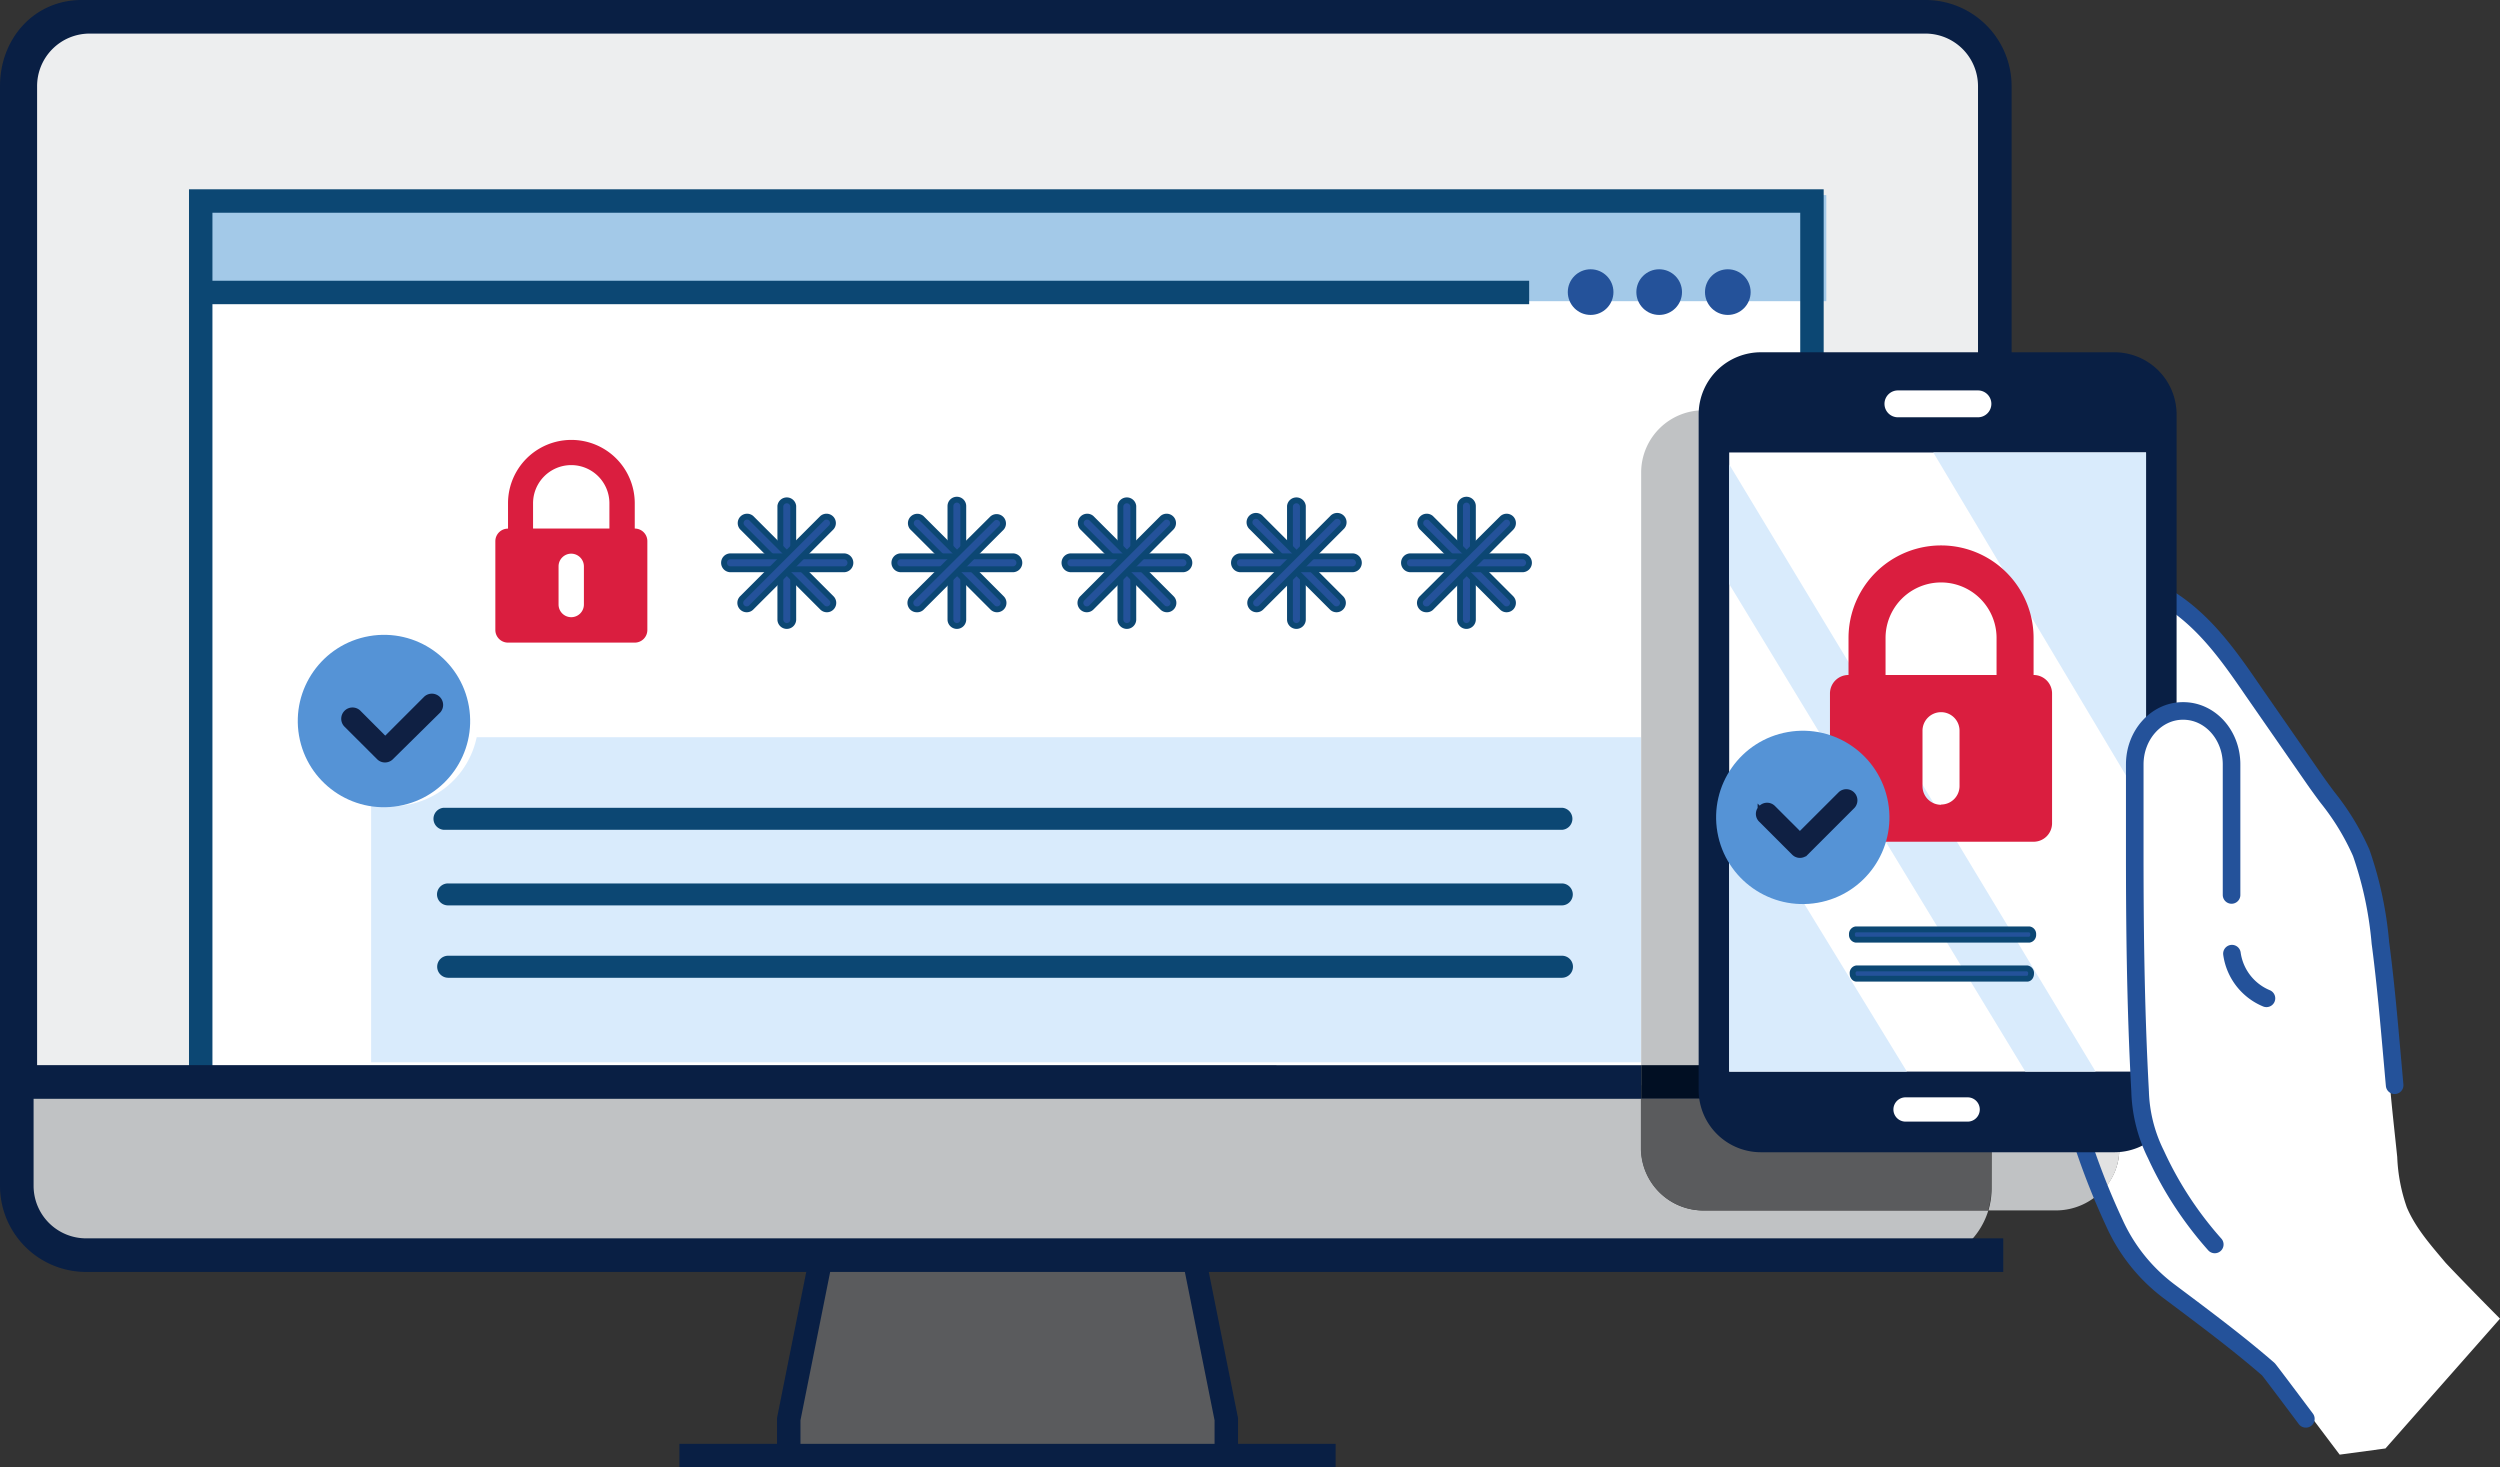
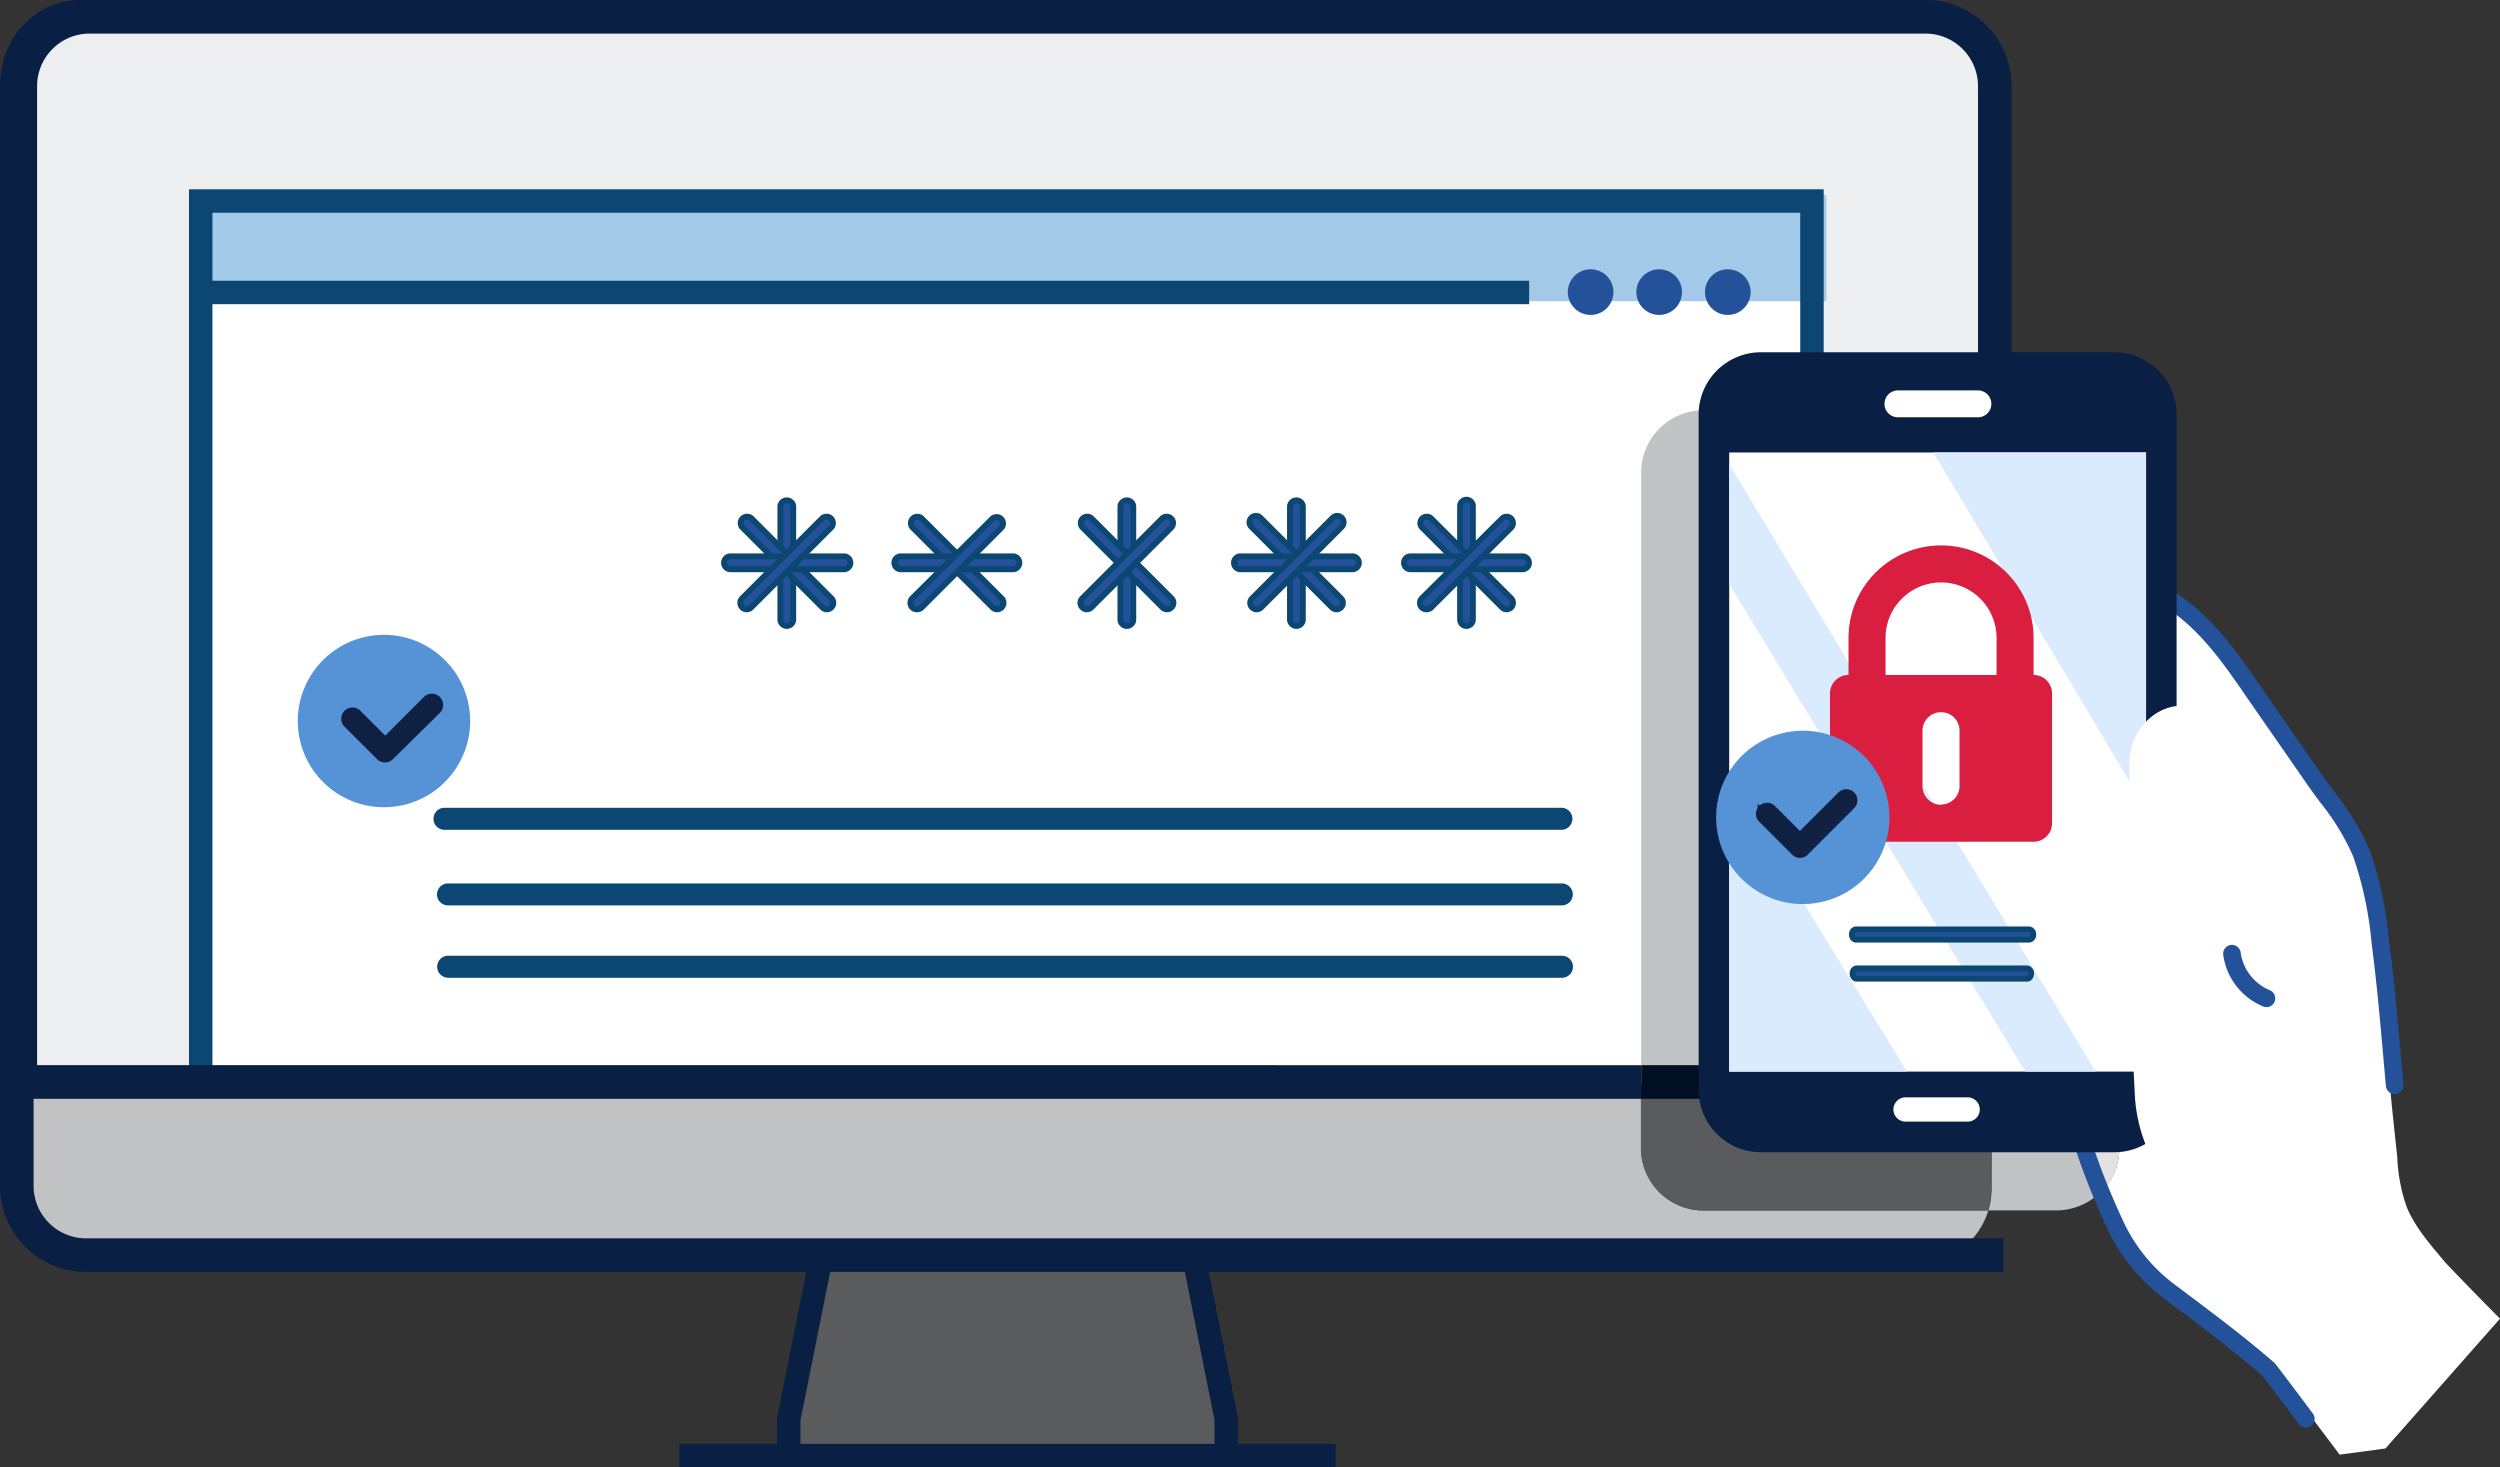
<svg xmlns="http://www.w3.org/2000/svg" viewBox="2198.528 907.752 426.472 250.303">
  <rect x="2198.528" y="907.752" width="426.472" height="250.303" fill="#333333" stroke="none" />
  <defs>
    <style>.cls-1,.cls-11,.cls-19,.cls-3{fill:none}.cls-2{fill:#5a5b5d}.cls-3{stroke:#091f44}.cls-11,.cls-16,.cls-21,.cls-3{stroke-miterlimit:10}.cls-11,.cls-3{stroke-width:4px}.cls-4{fill:#c0c2c4}.cls-5{fill:#fff}.cls-6{fill:#e2e2e2}.cls-7{fill:#edeeef}.cls-16,.cls-8{fill:#091f44}.cls-9{fill:#a3c9e8}.cls-10,.cls-15,.cls-17,.cls-21{fill:#24529a}.cls-11,.cls-15,.cls-17,.cls-21{stroke:#0c4773}.cls-12{fill:#010f23}.cls-13{fill:#5593d6}.cls-14{fill:#d9ebfc}.cls-15,.cls-17,.cls-19{stroke-linecap:round}.cls-15,.cls-17{stroke-linejoin:round}.cls-15,.cls-16{stroke-width:2px}.cls-16{stroke:#0f2043}.cls-18{fill:#da1e3f}.cls-19{stroke:#24529a;stroke-linejoin:bevel;stroke-width:3px}.cls-20{clip-path:url(#clip-path)}</style>
    <clipPath id="clip-path">
      <path id="Rectangle_662" data-name="Rectangle 662" class="cls-1" d="M0 0h71.111v105.625H0z" />
    </clipPath>
  </defs>
  <g id="Artboard_4" data-name="Artboard 4" transform="translate(2147.118 830.672)">
    <path id="Path_2240" data-name="Path 2240" class="cls-2" d="M229.361 277.836H154.72l6.225-43.526h60.119z" transform="translate(31.241 47.547)" />
    <path id="Path_2241" data-name="Path 2241" class="cls-3" d="M160.945 234.31v6.212l-6.225 31.1v6.212" transform="translate(31.241 47.547)" />
    <path id="Path_2242" data-name="Path 2242" class="cls-3" d="M207.25 234.31v6.212l6.225 31.1v6.212" transform="translate(47.126 47.547)" />
    <path id="Line_273" data-name="Line 273" class="cls-3" transform="translate(167.311 325.383)" d="M0 0h111.941" />
-     <path id="Path_2243" data-name="Path 2243" class="cls-4" d="M331.3 230.483v-8.609h56a12.868 12.868 0 0 0-9.117-3.764H64.534A12.946 12.946 0 0 0 51.64 231v6.225a12.946 12.946 0 0 0 12.894 12.894h313.644a12.946 12.946 0 0 0 12.347-9.195h-48.436a10.641 10.641 0 0 1-10.789-10.441z" transform="translate(.07 42.648)" />
+     <path id="Path_2243" data-name="Path 2243" class="cls-4" d="M331.3 230.483v-8.609a12.868 12.868 0 0 0-9.117-3.764H64.534A12.946 12.946 0 0 0 51.64 231v6.225a12.946 12.946 0 0 0 12.894 12.894h313.644a12.946 12.946 0 0 0 12.347-9.195h-48.436a10.641 10.641 0 0 1-10.789-10.441z" transform="translate(.07 42.648)" />
    <path id="Path_2244" data-name="Path 2244" class="cls-5" d="M386.344 269.064c-2.462-2.93-5.079-5.861-6.59-9.416a29.223 29.223 0 0 1-1.641-8.6c-.417-4.05-.886-8.1-1.237-12.164-.716-7.814-1.3-15.629-2.331-23.443-.69-5.34-1.3-10.849-3.308-15.9-1.8-4.558-5.079-8.3-7.814-12.269l-10.237-14.756c-4.571-6.512-9.052-13.128-16.241-16.866-1.967-1.029-6.147-2.253-8.856.586-3.777 3.907-3.777 9.117-1.367 14.053l7.228 14.756c.117 10.146.768 20.161.794 25.957s.573 11.865.078 17.635c-.208 2.4-.651 2.6-2.7 3.79a31.674 31.674 0 0 0-5.444 3.907c-1.146 1.081-3.139 2.956-3.321 4.571v.208h7.346v8.622a10.172 10.172 0 0 1-2.422 6.512 207.793 207.793 0 0 0 2.4 5.561 29.031 29.031 0 0 0 8.948 11.253c5.809 4.4 11.722 8.739 17.192 13.519.1.091 5.861 7.814 11.474 15.238l7.814-1.055 19.536-22.141c-4.768-4.791-8.936-9.141-9.301-9.558z" transform="translate(82.238 23.407)" />
    <path id="Path_2245" data-name="Path 2245" class="cls-4" d="M327.574 221H309.34a12.842 12.842 0 0 1 3.816 9.117v6.225a12.907 12.907 0 0 1-.547 3.7h11.539a10.914 10.914 0 0 0 8.348-3.907 93.462 93.462 0 0 1-3.477-9.612c-.469-1.473-1.51-3.869-1.445-5.523z" transform="translate(77.999 43.522)" />
    <path id="Path_2246" data-name="Path 2246" class="cls-6" d="M330.7 221h-7.33c0 1.667.977 4.064 1.433 5.587a93.456 93.456 0 0 0 3.477 9.612 10.172 10.172 0 0 0 2.422-6.512z" transform="translate(82.241 43.522)" />
    <path id="Path_2247" data-name="Path 2247" class="cls-2" d="M326.149 230.117a12.842 12.842 0 0 0-3.816-9.117h-56v8.622a10.641 10.641 0 0 0 10.784 10.419h48.433a12.908 12.908 0 0 0 .547-3.7z" transform="translate(64.992 43.522)" />
    <path id="Path_2248" data-name="Path 2248" class="cls-7" d="M54.07 260.119V91.106A11.826 11.826 0 0 1 65.883 79.28h313.188A11.839 11.839 0 0 1 390.9 91.106v169.872" transform="translate(.804 .665)" />
    <path id="Path_2249" data-name="Path 2249" class="cls-8" d="M394.567 261.643h-5.731V91.771a8.973 8.973 0 0 0-8.96-8.961H66.687a8.961 8.961 0 0 0-8.948 8.961v169.013H51.41V91.771c0-8.1 5.822-14.691 13.923-14.691h314.543a14.7 14.7 0 0 1 14.691 14.691z" />
    <path id="Path_2250" data-name="Path 2250" class="cls-5" d="M353.245 254.5V102.63H78.1V254.5" transform="translate(8.071 7.726)" />
    <path id="Rectangle_658" data-name="Rectangle 658" class="cls-9" transform="translate(86.171 110.356)" d="M0 0h276.787v18.103H0z" />
    <circle id="Ellipse_77" data-name="Ellipse 77" class="cls-10" cx="3.894" cy="3.894" r="3.894" transform="translate(330.554 123.016)" />
    <circle id="Ellipse_78" data-name="Ellipse 78" class="cls-10" cx="3.894" cy="3.894" r="3.894" transform="translate(318.858 123.016)" />
    <path id="Path_2251" data-name="Path 2251" class="cls-11" d="M352.559 253.264V103.41H77.7v15.6h226.618" transform="translate(7.95 7.962)" />
    <path id="Line_274" data-name="Line 274" class="cls-11" transform="translate(85.65 126.975)" d="M0 0v134.252" />
    <path id="Path_2252" data-name="Path 2252" class="cls-8" d="M51.41 216.59v20.591a14.691 14.691 0 0 0 14.678 14.691h327.059v-5.731H66.088a8.961 8.961 0 0 1-8.948-8.961v-14.846h274.234V216.6z" transform="translate(0 42.188)" />
    <path id="Rectangle_659" data-name="Rectangle 659" class="cls-2" transform="translate(412.905 258.778)" d="M0 0h3.061v5.731H0z" />
    <path id="Path_2253" data-name="Path 2253" class="cls-4" d="M337.13 130.82h-59.976a10.628 10.628 0 0 0-10.784 10.42v101.274h81.569V141.253a10.615 10.615 0 0 0-10.81-10.432z" transform="translate(65.004 16.251)" />
    <path id="Rectangle_660" data-name="Rectangle 660" class="cls-12" transform="translate(331.374 258.778)" d="M0 0h62.737v5.731H0z" />
    <circle id="Ellipse_79" data-name="Ellipse 79" class="cls-10" cx="3.894" cy="3.894" r="3.894" transform="translate(342.262 123.016)" />
    <path id="Path_2254" data-name="Path 2254" class="cls-13" d="M337.528 219.2a5.7 5.7 0 0 1-4.428-5.652v-3.243a5.783 5.783 0 0 1 5.327-5.887 5.548 5.548 0 0 1 5.757 5.522v3.816a5.561 5.561 0 0 1-6.655 5.444z" transform="translate(85.183 38.507)" />
-     <path id="Rectangle_661" data-name="Rectangle 661" class="cls-14" transform="translate(114.72 202.84)" d="M0 0h216.616v55.456H0z" />
    <path id="Path_2255" data-name="Path 2255" class="cls-15" d="M300.32 204.788H110.313a.886.886 0 0 1-.873-.886.873.873 0 0 1 .873-.873H300.32a.873.873 0 0 1 .873.873.886.886 0 0 1-.873.886z" transform="translate(17.548 38.088)" />
    <path id="Path_2256" data-name="Path 2256" class="cls-15" d="M300.32 195.305H110.313a.873.873 0 1 1 0-1.745H300.32a.873.873 0 0 1 0 1.745z" transform="translate(17.548 35.224)" />
    <path id="Path_2257" data-name="Path 2257" class="cls-15" d="M300.468 185.408H109.731a.886.886 0 0 1 0-1.758h190.737a.886.886 0 0 1 0 1.758z" transform="translate(17.401 32.227)" />
    <circle id="Ellipse_80" data-name="Ellipse 80" class="cls-5" cx="14.782" cy="14.782" r="14.782" transform="rotate(-65.79 209.568 27.32)" />
    <circle id="Ellipse_81" data-name="Ellipse 81" class="cls-13" cx="14.703" cy="14.703" r="14.703" transform="rotate(-9.841 1142.449 -486.213)" />
    <path id="Path_2258" data-name="Path 2258" class="cls-16" d="M103.338 178.45a.859.859 0 0 1-.612-.247l-5.613-5.6a.921.921 0 0 1 1.3-1.3l4.975 4.988 7.346-7.346a.921.921 0 0 1 1.3 1.3l-8.075 7.971a.886.886 0 0 1-.621.234z" transform="translate(13.739 27.698)" />
    <path id="Path_2259" data-name="Path 2259" class="cls-17" d="M154.727 164.047a1.107 1.107 0 0 1-1.107-1.107V143.6a1.107 1.107 0 0 1 2.2 0v19.34a1.107 1.107 0 0 1-1.094 1.107z" transform="translate(30.909 19.817)" />
    <path id="Path_2260" data-name="Path 2260" class="cls-17" d="M163.151 160.575a1.081 1.081 0 0 1-.781-.326l-13.675-13.675a1.1 1.1 0 0 1 1.55-1.55L163.92 158.7a1.094 1.094 0 0 1 0 1.55 1.055 1.055 0 0 1-.769.325z" transform="translate(29.322 20.449)" />
    <path id="Path_2261" data-name="Path 2261" class="cls-17" d="M166.622 152.153h-19.393a1.107 1.107 0 0 1 0-2.2h19.341a1.107 1.107 0 1 1 0 2.2z" transform="translate(28.677 22.035)" />
    <path id="Path_2262" data-name="Path 2262" class="cls-17" d="M149.476 160.575a1.068 1.068 0 0 1-.781-.326 1.094 1.094 0 0 1 0-1.55l13.675-13.675a1.1 1.1 0 0 1 1.55 1.55l-13.675 13.676a1.055 1.055 0 0 1-.769.325z" transform="translate(29.322 20.449)" />
-     <path id="Path_2263" data-name="Path 2263" class="cls-17" d="M176.994 164.072a1.107 1.107 0 0 1-1.094-1.107v-19.341a1.094 1.094 0 1 1 2.188 0v19.341a1.094 1.094 0 0 1-1.094 1.107z" transform="translate(37.646 19.792)" />
    <path id="Path_2264" data-name="Path 2264" class="cls-17" d="M185.413 160.558a1.055 1.055 0 0 1-.768-.326l-13.688-13.675a1.107 1.107 0 0 1 1.563-1.55l13.675 13.675a1.094 1.094 0 0 1-.781 1.875z" transform="translate(36.078 20.467)" />
    <path id="Path_2265" data-name="Path 2265" class="cls-17" d="M188.893 152.151h-19.354a1.107 1.107 0 0 1 0-2.2h19.354a1.107 1.107 0 0 1 0 2.2z" transform="translate(35.424 22.036)" />
    <path id="Path_2266" data-name="Path 2266" class="cls-17" d="M171.744 160.56a1.081 1.081 0 0 1-.781-.326 1.12 1.12 0 0 1 0-1.55l13.688-13.61a1.1 1.1 0 0 1 1.55 1.55L172.525 160.3a1.081 1.081 0 0 1-.781.26z" transform="translate(36.059 20.465)" />
    <path id="Path_2267" data-name="Path 2267" class="cls-17" d="M199.254 164.047a1.107 1.107 0 0 1-1.094-1.107V143.6a1.107 1.107 0 0 1 2.2 0v19.34a1.107 1.107 0 0 1-1.107 1.107z" transform="translate(44.378 19.817)" />
    <path id="Path_2268" data-name="Path 2268" class="cls-17" d="M207.7 160.575a1.068 1.068 0 0 1-.781-.326l-13.675-13.675a1.1 1.1 0 0 1 1.55-1.55L208.47 158.7a1.094 1.094 0 0 1 0 1.55 1.055 1.055 0 0 1-.77.325z" transform="translate(42.794 20.449)" />
-     <path id="Path_2269" data-name="Path 2269" class="cls-17" d="M211.16 152.151h-19.341a1.107 1.107 0 0 1 0-2.2h19.341a1.107 1.107 0 0 1 0 2.2z" transform="translate(42.161 22.036)" />
    <path id="Path_2270" data-name="Path 2270" class="cls-17" d="M194.013 160.575a1.055 1.055 0 0 1-.768-.326 1.094 1.094 0 0 1 0-1.55l13.675-13.675a1.1 1.1 0 0 1 1.55 1.55l-13.675 13.676a1.081 1.081 0 0 1-.782.325z" transform="translate(42.794 20.449)" />
    <path id="Path_2271" data-name="Path 2271" class="cls-17" d="M221.477 164.047a1.107 1.107 0 0 1-1.107-1.107V143.6a1.107 1.107 0 0 1 2.2 0v19.34a1.107 1.107 0 0 1-1.094 1.107z" transform="translate(51.094 19.817)" />
    <path id="Path_2272" data-name="Path 2272" class="cls-17" d="M229.9 160.575a1.081 1.081 0 0 1-.781-.326l-13.675-13.675a1.1 1.1 0 1 1 1.55-1.55L230.67 158.7a1.094 1.094 0 0 1 0 1.55 1.055 1.055 0 0 1-.77.325z" transform="translate(49.507 20.449)" />
    <path id="Path_2273" data-name="Path 2273" class="cls-17" d="M233.36 152.151h-19.341a1.107 1.107 0 0 1 0-2.2h19.341a1.107 1.107 0 0 1 0 2.2z" transform="translate(48.875 22.036)" />
    <path id="Path_2274" data-name="Path 2274" class="cls-17" d="M216.253 160.575a1.055 1.055 0 0 1-.768-.326 1.094 1.094 0 0 1 0-1.55l13.675-13.675a1.1 1.1 0 1 1 1.55 1.55l-13.675 13.676a1.068 1.068 0 0 1-.782.325z" transform="translate(49.519 20.449)" />
    <path id="Path_2275" data-name="Path 2275" class="cls-17" d="M243.744 164.072a1.094 1.094 0 0 1-1.094-1.107v-19.341a1.094 1.094 0 1 1 2.188 0v19.341a1.107 1.107 0 0 1-1.094 1.107z" transform="translate(57.831 19.792)" />
    <path id="Path_2276" data-name="Path 2276" class="cls-17" d="M252.171 160.575a1.055 1.055 0 0 1-.768-.326l-13.688-13.675a1.1 1.1 0 0 1 1.55-1.55l13.688 13.676a1.12 1.12 0 0 1 0 1.55 1.081 1.081 0 0 1-.782.325z" transform="translate(56.242 20.449)" />
    <path id="Path_2277" data-name="Path 2277" class="cls-17" d="M255.643 152.151h-19.354a1.107 1.107 0 0 1 0-2.2h19.354a1.107 1.107 0 0 1 0 2.2z" transform="translate(55.609 22.036)" />
    <path id="Path_2278" data-name="Path 2278" class="cls-17" d="M238.5 160.56a1.094 1.094 0 0 1-.781-1.875l13.688-13.61a1.094 1.094 0 0 1 1.55 0 1.12 1.12 0 0 1 0 1.55L239.266 160.3a1.055 1.055 0 0 1-.768.26z" transform="translate(56.24 20.464)" />
-     <path id="Lock_2" data-name="Lock 2" class="cls-18" d="M140.072 149.821v-4.311a10.81 10.81 0 1 0-21.62 0v4.324a2.149 2.149 0 0 0-2.162 2.149v15.134a2.162 2.162 0 0 0 2.162 2.162h21.62a2.149 2.149 0 0 0 2.149-2.162v-15.095a2.149 2.149 0 0 0-2.149-2.2zm-4.324 0h-13.024v-4.311a6.512 6.512 0 0 1 13.024 0zm-6.512 15.121a2.162 2.162 0 0 1-2.162-2.162v-6.512a2.162 2.162 0 0 1 2.162-2.162 2.175 2.175 0 0 1 2.162 2.162v6.512a2.162 2.162 0 0 1-2.136 2.162z" transform="translate(19.62 17.424)" />
    <path id="Path_2279" data-name="Path 2279" class="cls-17" d="M327.058 217.79c-.938.873-2.9 2.709-3.048 4.011a11.851 11.851 0 0 0 .938 4.129" transform="translate(82.435 42.551)" />
    <path id="Path_2280" data-name="Path 2280" class="cls-19" d="M362.732 295.942c-3.2-4.272-5.991-7.984-6.382-8.453-4.767-4.142-9.9-8.01-14.847-11.722l-2.24-1.68a29.955 29.955 0 0 1-9.208-11.591 123.726 123.726 0 0 1-5.926-15.29 35.275 35.275 0 0 0-.43-1.3 12.515 12.515 0 0 1-1.029-4.884c.208-1.81 1.967-3.595 3.595-5.118a32.324 32.324 0 0 1 5.587-4.024l.182-.1c1.823-1.068 1.941-1.133 2.1-3.009a99.8 99.8 0 0 0 0-11.722c0-1.928-.13-3.907-.143-5.874 0-2.6-.156-6.121-.313-10.172-.2-4.754-.417-10.133-.482-15.629l-7.15-14.574c-2.761-5.652-2.214-11.136 1.524-15.043 2.787-2.917 7.072-2.24 9.9-.768 7.28 3.79 11.9 10.419 16.358 16.931l10.419 15.017c.69.99 1.42 1.98 2.123 2.93a42.339 42.339 0 0 1 5.809 9.521 63.322 63.322 0 0 1 3.269 15.368l.1.742c.807 6.278 1.367 12.672 1.915 18.859.143 1.55.273 3.113.417 4.676" transform="translate(82.03 23.176)" />
    <g id="_Group_" data-name="&lt;Group&gt;" transform="translate(341.181 137.172)">
      <path id="Path_2281" data-name="Path 2281" class="cls-8" d="M344.66 259.686h-59.976a10.628 10.628 0 0 1-10.784-10.419V133.64a10.628 10.628 0 0 1 10.784-10.419h59.976a10.615 10.615 0 0 1 10.77 10.419v115.627a10.615 10.615 0 0 1-10.771 10.419z" transform="translate(-273.9 -123.219)" />
      <path id="Path_2282" data-name="Path 2282" class="cls-5" d="M314.155 132.8h-13.623a2.292 2.292 0 1 1 0-4.584h13.649a2.292 2.292 0 0 1 0 4.584z" transform="translate(-266.54 -121.707)" />
      <g id="Group_340" data-name="Group 340" class="cls-20" transform="translate(5.21 17.089)">
        <g id="_Group_2" data-name="&lt;Group&gt;" transform="translate(-3.437 -14.665)">
          <path id="Path_2283" data-name="Path 2283" class="cls-5" d="M344.574 257.821l-59.155.625c-5.809 0-10.419-11.578-10.146-25.879l1.3-83.158c.2-13.532 4.9-24.381 10.5-24.329l56.928.534c5.5 0 10.029 10.862 10.133 24.238l.625 82.182c.041 14.156-4.481 25.787-10.185 25.787z" transform="translate(-275.261 -125.08)" />
        </g>
        <path id="Path_2284" data-name="Path 2284" class="cls-14" d="M275.885 175.87l40.935 66.891-31.4.339c-5.809 0-10.419-11.578-10.146-25.879z" transform="translate(-278.698 -124.386)" />
        <path id="Path_2285" data-name="Path 2285" class="cls-14" d="M347.635 208.43L298 125.22l39.072.365c5.5 0 10.029 10.862 10.133 24.238z" transform="translate(-271.822 -139.703)" />
        <path id="Path_2286" data-name="Path 2286" class="cls-14" d="M277.281 136.41l70.33 116.552a5.21 5.21 0 0 1-3.334 1.446l-7.684.078-60.523-99.647.143-8.843a53.729 53.729 0 0 1 1.068-9.586z" transform="translate(-278.453 -136.319)" />
      </g>
      <path id="Path_2287" data-name="Path 2287" class="cls-21" d="M323.831 205.678h-29.083c-.378 0-.677-.391-.677-.886a.794.794 0 0 1 .677-.873h29.083a.8.8 0 0 1 .677.873c0 .535-.299.886-.677.886z" transform="translate(-267.802 -98.815)" />
      <path id="Path_2288" data-name="Path 2288" class="cls-21" d="M324.223 200.568h-29.565a.807.807 0 0 1-.677-.886.794.794 0 0 1 .677-.873h29.565a.8.8 0 0 1 .677.873.82.82 0 0 1-.677.886z" transform="translate(-267.829 -100.36)" />
      <path id="Lock_2-2" data-name="Lock 2" class="cls-18" d="M325.835 170.622v-6.317a15.785 15.785 0 0 0-31.57 0v6.317a3.152 3.152 0 0 0-3.165 3.152v22.141a3.152 3.152 0 0 0 3.165 3.152h31.57a3.152 3.152 0 0 0 3.152-3.152v-22.141a3.152 3.152 0 0 0-3.152-3.152zm-6.317 0h-18.936v-6.317a9.468 9.468 0 0 1 18.937 0zm-9.468 22.141a3.165 3.165 0 0 1-3.165-3.165v-9.468a3.165 3.165 0 0 1 3.165-3.165 3.152 3.152 0 0 1 3.152 3.165v9.39a3.152 3.152 0 0 1-3.152 3.2z" transform="translate(-268.699 -115.568)" />
    </g>
    <path id="Path_2289" data-name="Path 2289" class="cls-5" d="M348.622 216.113v-36.584c0-5.535-4.076-10.029-9.117-10.029h-.078c-5.014 0-9.117 4.48-9.117 10.015V194.7c0 13.532.169 27.1.912 40.609A26.713 26.713 0 0 0 334 246.42a63.819 63.819 0 0 0 10.237 15.551z" transform="translate(84.34 27.948)" />
-     <path id="Path_2290" data-name="Path 2290" class="cls-19" d="M347.534 201.588v-22.271c0-5.053-3.686-9.117-8.231-9.117h-.078c-4.519 0-8.205 4.09-8.205 9.117V194.5c0 11.109.1 25.749.912 40.557a25.749 25.749 0 0 0 2.709 10.81 61.748 61.748 0 0 0 10.029 15.342" transform="translate(84.555 28.16)" />
    <path id="Path_2291" data-name="Path 2291" class="cls-19" d="M349.637 209.609a9.69 9.69 0 0 1-5.887-7.619" transform="translate(88.404 37.773)" />
    <circle id="Ellipse_82" data-name="Ellipse 82" class="cls-13" cx="14.782" cy="14.782" r="14.782" transform="rotate(-9.94 1346.79 -1863.169)" />
    <path id="Path_2292" data-name="Path 2292" class="cls-16" d="M288.672 190.948a.873.873 0 0 1-.612-.26l-5.6-5.6a.86.86 0 0 1 0-1.3.886.886 0 0 1 1.237 0l4.975 4.975 7.346-7.333a.9.9 0 0 1 1.237 1.3l-7.958 7.958a.873.873 0 0 1-.625.26z" transform="translate(69.78 31.48)" />
    <path id="Path_2293" data-name="Path 2293" class="cls-5" d="M301.481 220.81a2.071 2.071 0 1 0 0 4.142h10.589a2.071 2.071 0 0 0 0-4.142z" transform="translate(74.996 43.464)" />
  </g>
</svg>